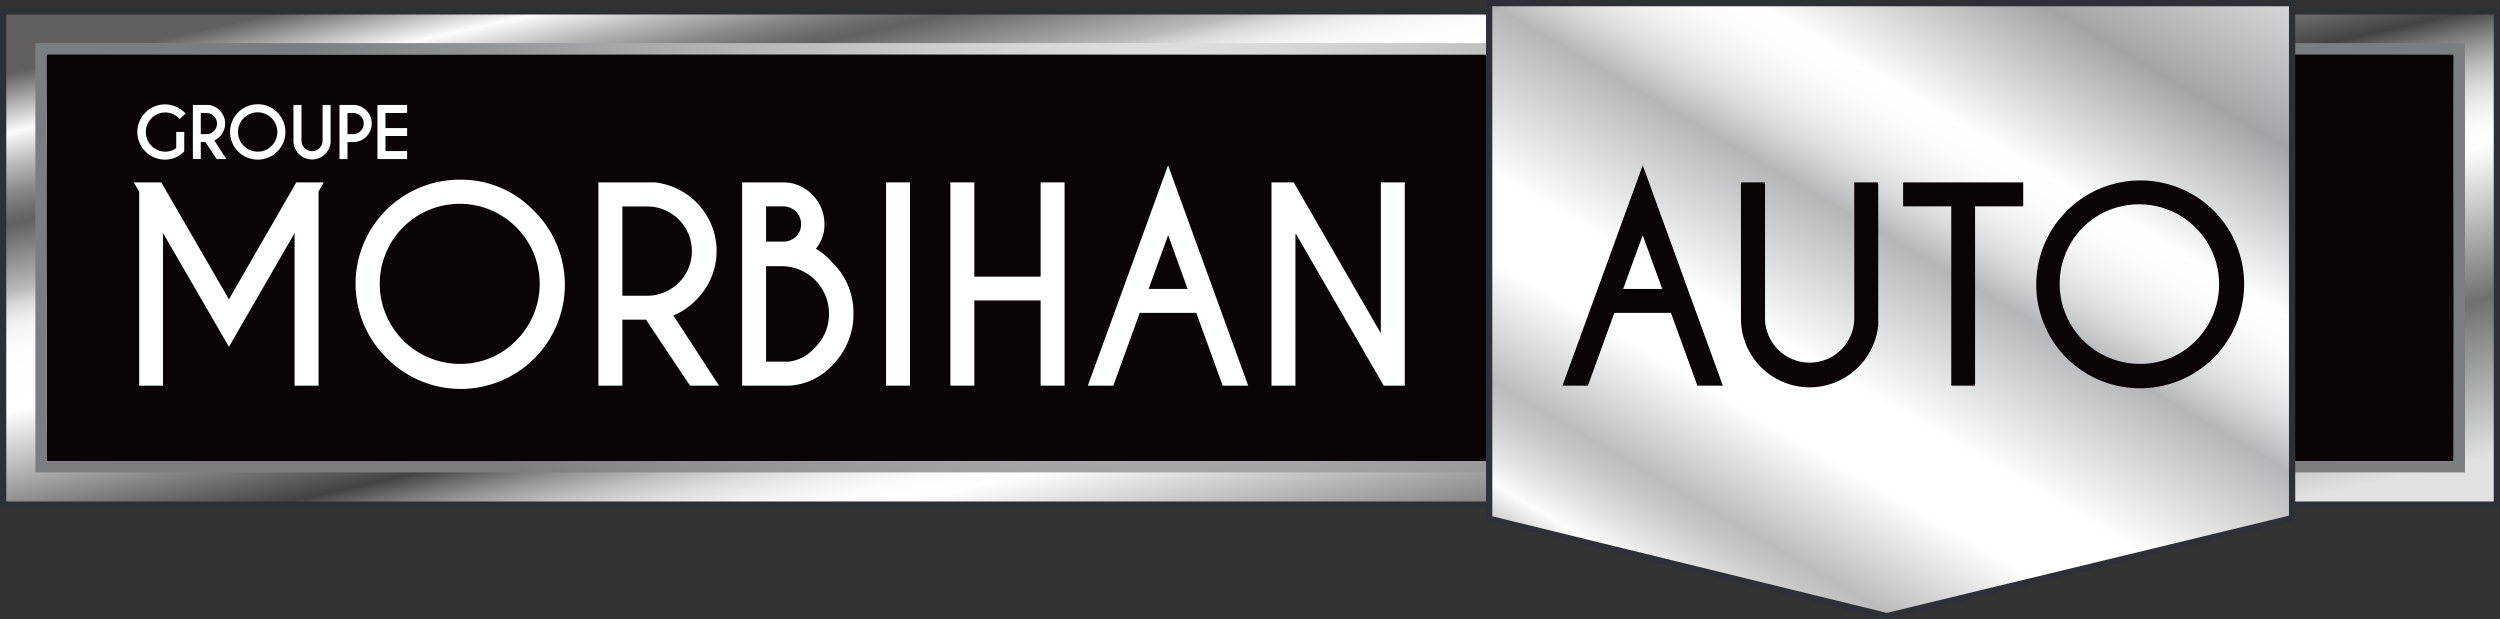
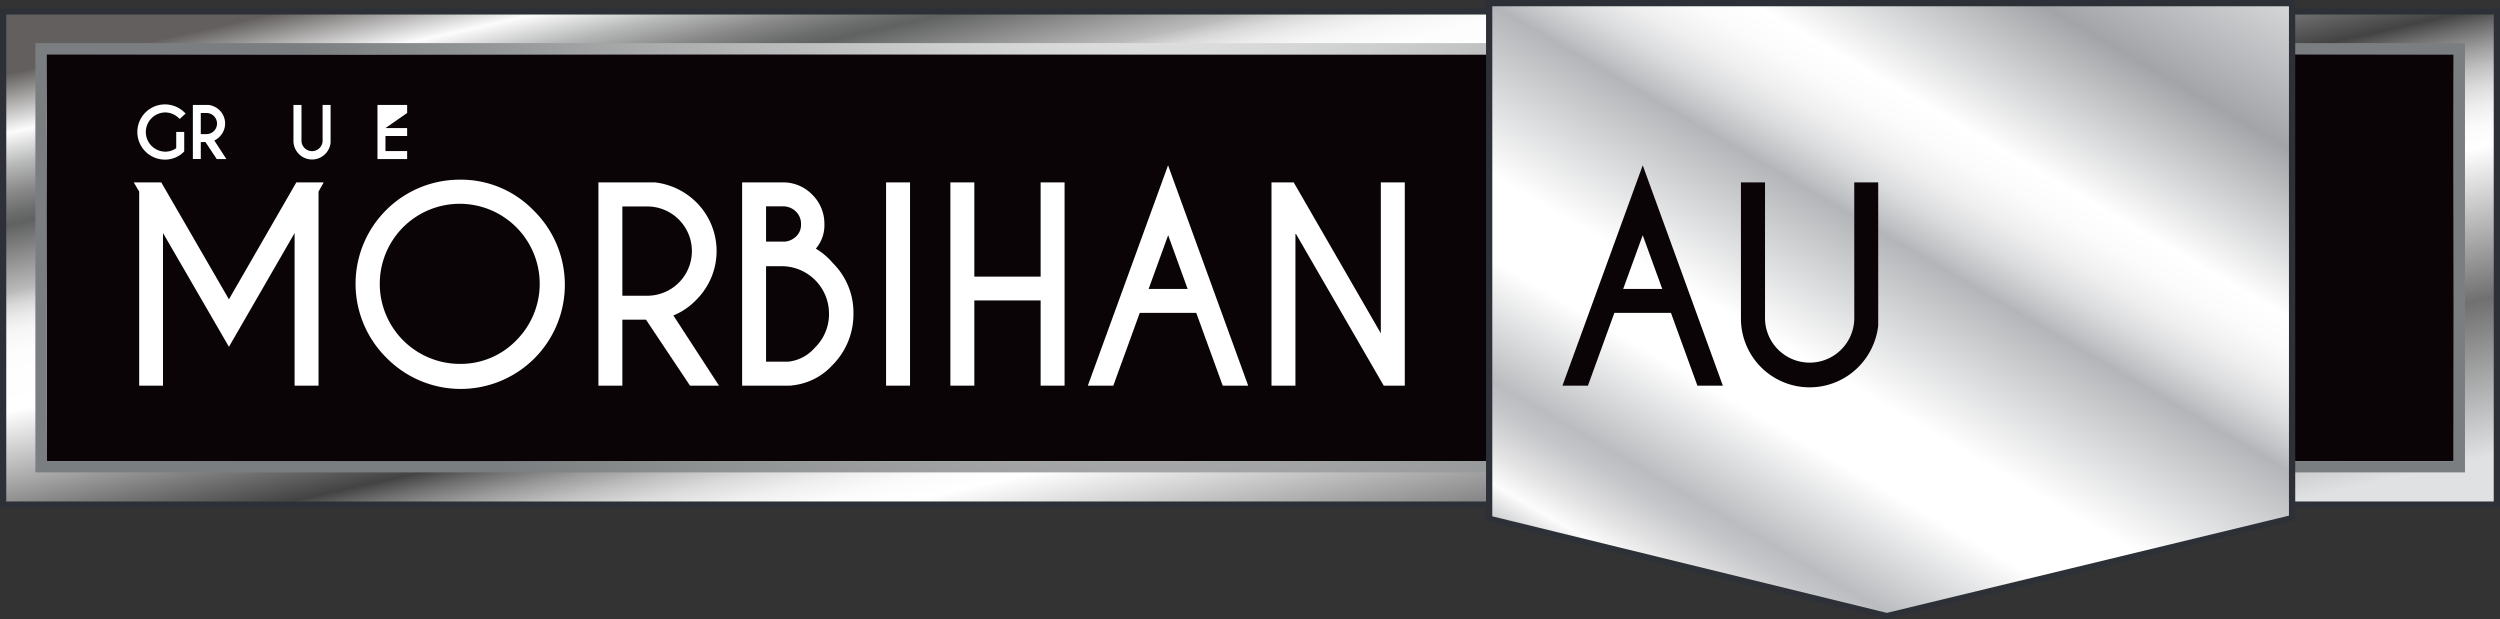
<svg xmlns="http://www.w3.org/2000/svg" width="199.5" height="49.422" viewBox="0 0 199.5 49.422">
  <rect x="0" y="0" width="199.5" height="49.422" fill="#333333" stroke="none" />
  <defs>
    <linearGradient id="linear-gradient" x1="0.034" y1="0.095" x2="0.98" y2="0.917" gradientUnits="objectBoundingBox">
      <stop offset="0" stop-color="#625f5e" />
      <stop offset="0.063" stop-color="#fcfcfc" />
      <stop offset="0.097" stop-color="#b9baba" />
      <stop offset="0.127" stop-color="#898989" />
      <stop offset="0.149" stop-color="#6b6c6c" />
      <stop offset="0.161" stop-color="#606161" />
      <stop offset="0.233" stop-color="#bcbbbb" />
      <stop offset="0.236" stop-color="#c4c3c3" />
      <stop offset="0.247" stop-color="#dad9d9" />
      <stop offset="0.26" stop-color="#eaeaea" />
      <stop offset="0.275" stop-color="#f6f6f6" />
      <stop offset="0.298" stop-color="#fdfdfd" />
      <stop offset="0.359" stop-color="#fff" />
      <stop offset="0.522" stop-color="#434343" />
      <stop offset="0.541" stop-color="#707070" />
      <stop offset="0.562" stop-color="#9b9b9b" />
      <stop offset="0.583" stop-color="#bfbfbf" />
      <stop offset="0.604" stop-color="#dbdbdb" />
      <stop offset="0.626" stop-color="#efefef" />
      <stop offset="0.647" stop-color="#fbfbfb" />
      <stop offset="0.669" stop-color="#fff" />
      <stop offset="0.831" stop-color="#707070" />
      <stop offset="1" stop-color="#e0e1e3" />
    </linearGradient>
    <radialGradient id="radial-gradient" cx="97.739" cy="20.231" r="393.959" gradientTransform="translate(76.839 2.199) scale(0.177 0.177)" gradientUnits="userSpaceOnUse">
      <stop offset="0" stop-color="#f0f0f0" />
      <stop offset="0.913" stop-color="#858889" />
      <stop offset="1" stop-color="#7b7e80" />
    </radialGradient>
    <linearGradient id="linear-gradient-2" x1="0.089" y1="0.958" x2="0.91" y2="-0.117" gradientUnits="objectBoundingBox">
      <stop offset="0" stop-color="#a2a4a7" />
      <stop offset="0.063" stop-color="#fcfcfc" />
      <stop offset="0.094" stop-color="#e3e3e4" />
      <stop offset="0.137" stop-color="#c5c6c9" />
      <stop offset="0.161" stop-color="#babcbf" />
      <stop offset="0.278" stop-color="#fff" />
      <stop offset="0.289" stop-color="#fff" />
      <stop offset="0.359" stop-color="#fff" />
      <stop offset="0.522" stop-color="#b3b5b8" />
      <stop offset="0.535" stop-color="#bfc1c4" />
      <stop offset="0.568" stop-color="#dbdcdd" />
      <stop offset="0.601" stop-color="#efeff0" />
      <stop offset="0.635" stop-color="#fbfbfb" />
      <stop offset="0.669" stop-color="#fff" />
      <stop offset="0.831" stop-color="#a2a4a7" />
      <stop offset="1" stop-color="#e0e1e3" />
    </linearGradient>
  </defs>
  <g id="logo" transform="translate(0 -12.018)">
    <rect id="Rectangle_62" data-name="Rectangle 62" width="199" height="39.358" transform="translate(0.25 12.928)" stroke="#2d3137" stroke-miterlimit="10" stroke-width="0.5" fill="url(#linear-gradient)" />
    <rect id="Rectangle_63" data-name="Rectangle 63" width="192.081" height="32.457" transform="translate(3.723 16.358)" fill="#0a0406" />
    <path id="Path_84" data-name="Path 84" d="M197.5,18.46V50.917H5.419V18.46H197.5m.9-.9H4.518V51.817H198.4V17.56Z" transform="translate(-1.695 -2.102)" fill="url(#radial-gradient)" />
    <path id="Path_85" data-name="Path 85" d="M261.053,53.364l-32.338,7.819-31.736-7.768V12.268h64.074Z" transform="translate(-78.144)" stroke="#2d3137" stroke-miterlimit="10" stroke-width="0.5" fill="url(#linear-gradient-2)" />
    <g id="Group_111" data-name="Group 111" transform="translate(10.675 25.21)">
      <path id="Path_86" data-name="Path 86" d="M25.138,45.33,19.739,36H17.545l.432.734V52.22h1.9V40.039l5.262,9.082,5.24-9.078V52.22H32.29V36.73L32.7,36H30.517Z" transform="translate(-17.545 -34.637)" fill="#fff" />
      <path id="Path_87" data-name="Path 87" d="M55.213,35.641A8.307,8.307,0,0,0,49.339,49.82,8.309,8.309,0,1,0,61.091,38.073,8.054,8.054,0,0,0,55.213,35.641Zm0,14.7a6.392,6.392,0,0,1-4.505-10.909,6.383,6.383,0,0,1,9.02,9.035A6.171,6.171,0,0,1,55.213,50.341Z" transform="translate(-29.208 -34.495)" fill="#fff" />
      <path id="Path_88" data-name="Path 88" d="M86.884,45.353a5.487,5.487,0,0,0,0-7.751,5.583,5.583,0,0,0-3.3-1.6H79.056V52.22h1.911V46.956h1.886l3.513,5.264h2.313l-3.64-5.6A5.324,5.324,0,0,0,86.884,45.353Zm-5.917-7.432h2.047a3.562,3.562,0,0,1,0,7.123H80.967Z" transform="translate(-41.978 -34.637)" fill="#fff" />
      <path id="Path_89" data-name="Path 89" d="M103.964,41.288a2.879,2.879,0,0,0,.684-1.948,3.258,3.258,0,0,0-.975-2.366A3.211,3.211,0,0,0,101.328,36H98.081V52.22h3.69l.3-.01V52.2a5.029,5.029,0,0,0,3.233-1.634,5.726,5.726,0,0,0,1.661-4.093,5.556,5.556,0,0,0-1.655-4.045A5.329,5.329,0,0,0,103.964,41.288Zm-3.972,1.4h1.244a3.779,3.779,0,0,1,3.778,3.778,3.73,3.73,0,0,1-1.122,2.718,3.27,3.27,0,0,1-2.121,1.122H99.992Zm2.378-2.356a1.472,1.472,0,0,1-.866.393H99.992V37.911H101.3a1.464,1.464,0,0,1,1.064.406,1.347,1.347,0,0,1,.417,1.024A1.278,1.278,0,0,1,102.37,40.335Z" transform="translate(-49.535 -34.637)" fill="#fff" />
      <rect id="Rectangle_64" data-name="Rectangle 64" width="1.911" height="16.22" transform="translate(60.034 1.363)" fill="#fff" />
      <path id="Path_90" data-name="Path 90" d="M132.854,43.52h-5.29V36h-1.911V52.22h1.911v-6.8h5.29v6.8h1.911V36h-1.911Z" transform="translate(-60.487 -34.637)" fill="#fff" />
      <path id="Path_91" data-name="Path 91" d="M143.848,51.322h2.033l2.112-5.81H152.5l2.112,5.81h2.032l-6.394-17.583Zm7.963-7.72H148.7l1.558-4.287Z" transform="translate(-67.714 -33.739)" fill="#fff" />
      <path id="Path_92" data-name="Path 92" d="M176.888,36V48.043L169.936,36h-1.773V52.22h1.911V40.041l7.045,12.179H178.8V36Z" transform="translate(-77.373 -34.637)" fill="#fff" />
    </g>
    <g id="Group_112" data-name="Group 112" transform="translate(124.684 25.21)">
      <path id="Path_93" data-name="Path 93" d="M206.681,51.322h2.032l2.112-5.81h4.512l2.112,5.81h2.032l-6.394-17.583Zm7.963-7.72h-3.116l1.558-4.287Z" transform="translate(-206.681 -33.739)" fill="#0a0406" />
      <path id="Path_94" data-name="Path 94" d="M239.356,46.881a3.562,3.562,0,0,1-7.123,0V36h-1.921V46.881a5.48,5.48,0,0,0,9.353,3.87,5.586,5.586,0,0,0,1.6-3.314V36h-1.911Z" transform="translate(-216.068 -34.637)" fill="#0a0406" />
-       <path id="Path_95" data-name="Path 95" d="M251.78,37.911h3.842V52.22h1.9V37.911h3.842V36H251.78Z" transform="translate(-224.595 -34.637)" fill="#0a0406" />
-       <path id="Path_96" data-name="Path 96" d="M283.485,38.073A8.309,8.309,0,0,0,271.732,49.82a8.309,8.309,0,1,0,11.753-11.748Zm-5.878,12.268A6.393,6.393,0,0,1,273.1,39.432a6.384,6.384,0,0,1,9.02,9.036A6.168,6.168,0,0,1,277.606,50.341Z" transform="translate(-231.554 -34.495)" fill="#0a0406" />
    </g>
    <g id="Group_113" data-name="Group 113" transform="translate(10.961 20.339)">
      <path id="Path_97" data-name="Path 97" d="M20.224,26.316a1.569,1.569,0,0,1,1.078.429l.1.09.474-.435-.122-.111a2.226,2.226,0,0,0-1.532-.614,2.2,2.2,0,1,0,0,4.406,2.1,2.1,0,0,0,1.492-.606l.046-.044V27.87h-.638v1.295a1.47,1.47,0,0,1-.9.281,1.565,1.565,0,0,1,0-3.129Z" transform="translate(-18.02 -25.665)" fill="#fff" />
      <path id="Path_98" data-name="Path 98" d="M27.505,28.28a1.484,1.484,0,0,0,0-2.1,1.509,1.509,0,0,0-.9-.434H25.367v4.317H26V28.713h.373l.9,1.354h.769l-.961-1.48A1.548,1.548,0,0,0,27.505,28.28ZM26,26.391h.453a.842.842,0,0,1,0,1.685H26Z" transform="translate(-20.938 -25.695)" fill="#fff" />
-       <path id="Path_99" data-name="Path 99" d="M32.494,25.658a2.209,2.209,0,1,0,1.564.646A2.138,2.138,0,0,0,32.494,25.658Zm0,3.78a1.569,1.569,0,1,1,1.11-.461A1.494,1.494,0,0,1,32.494,29.438Z" transform="translate(-22.892 -25.658)" fill="#fff" />
      <path id="Path_100" data-name="Path 100" d="M41.012,28.622a.843.843,0,0,1-1.685,0V25.75h-.641v2.872a1.483,1.483,0,0,0,2.53,1.046,1.515,1.515,0,0,0,.433-.9V25.75h-.638Z" transform="translate(-26.229 -25.695)" fill="#fff" />
-       <path id="Path_101" data-name="Path 101" d="M46.018,25.75H44.781v4.317h.638V28.713h.453a1.482,1.482,0,0,0,1.048-2.529A1.509,1.509,0,0,0,46.018,25.75Zm-.146,2.326h-.453V26.391h.453a.842.842,0,0,1,0,1.685Z" transform="translate(-28.65 -25.695)" fill="#fff" />
-       <path id="Path_102" data-name="Path 102" d="M52.176,26.388V25.75H49.808v4.317h2.368v-.638h-1.73v-1.2h1.73v-.635h-1.73v-1.2Z" transform="translate(-30.647 -25.695)" fill="#fff" />
+       <path id="Path_102" data-name="Path 102" d="M52.176,26.388V25.75H49.808v4.317h2.368v-.638h-1.73v-1.2h1.73v-.635h-1.73Z" transform="translate(-30.647 -25.695)" fill="#fff" />
    </g>
  </g>
</svg>